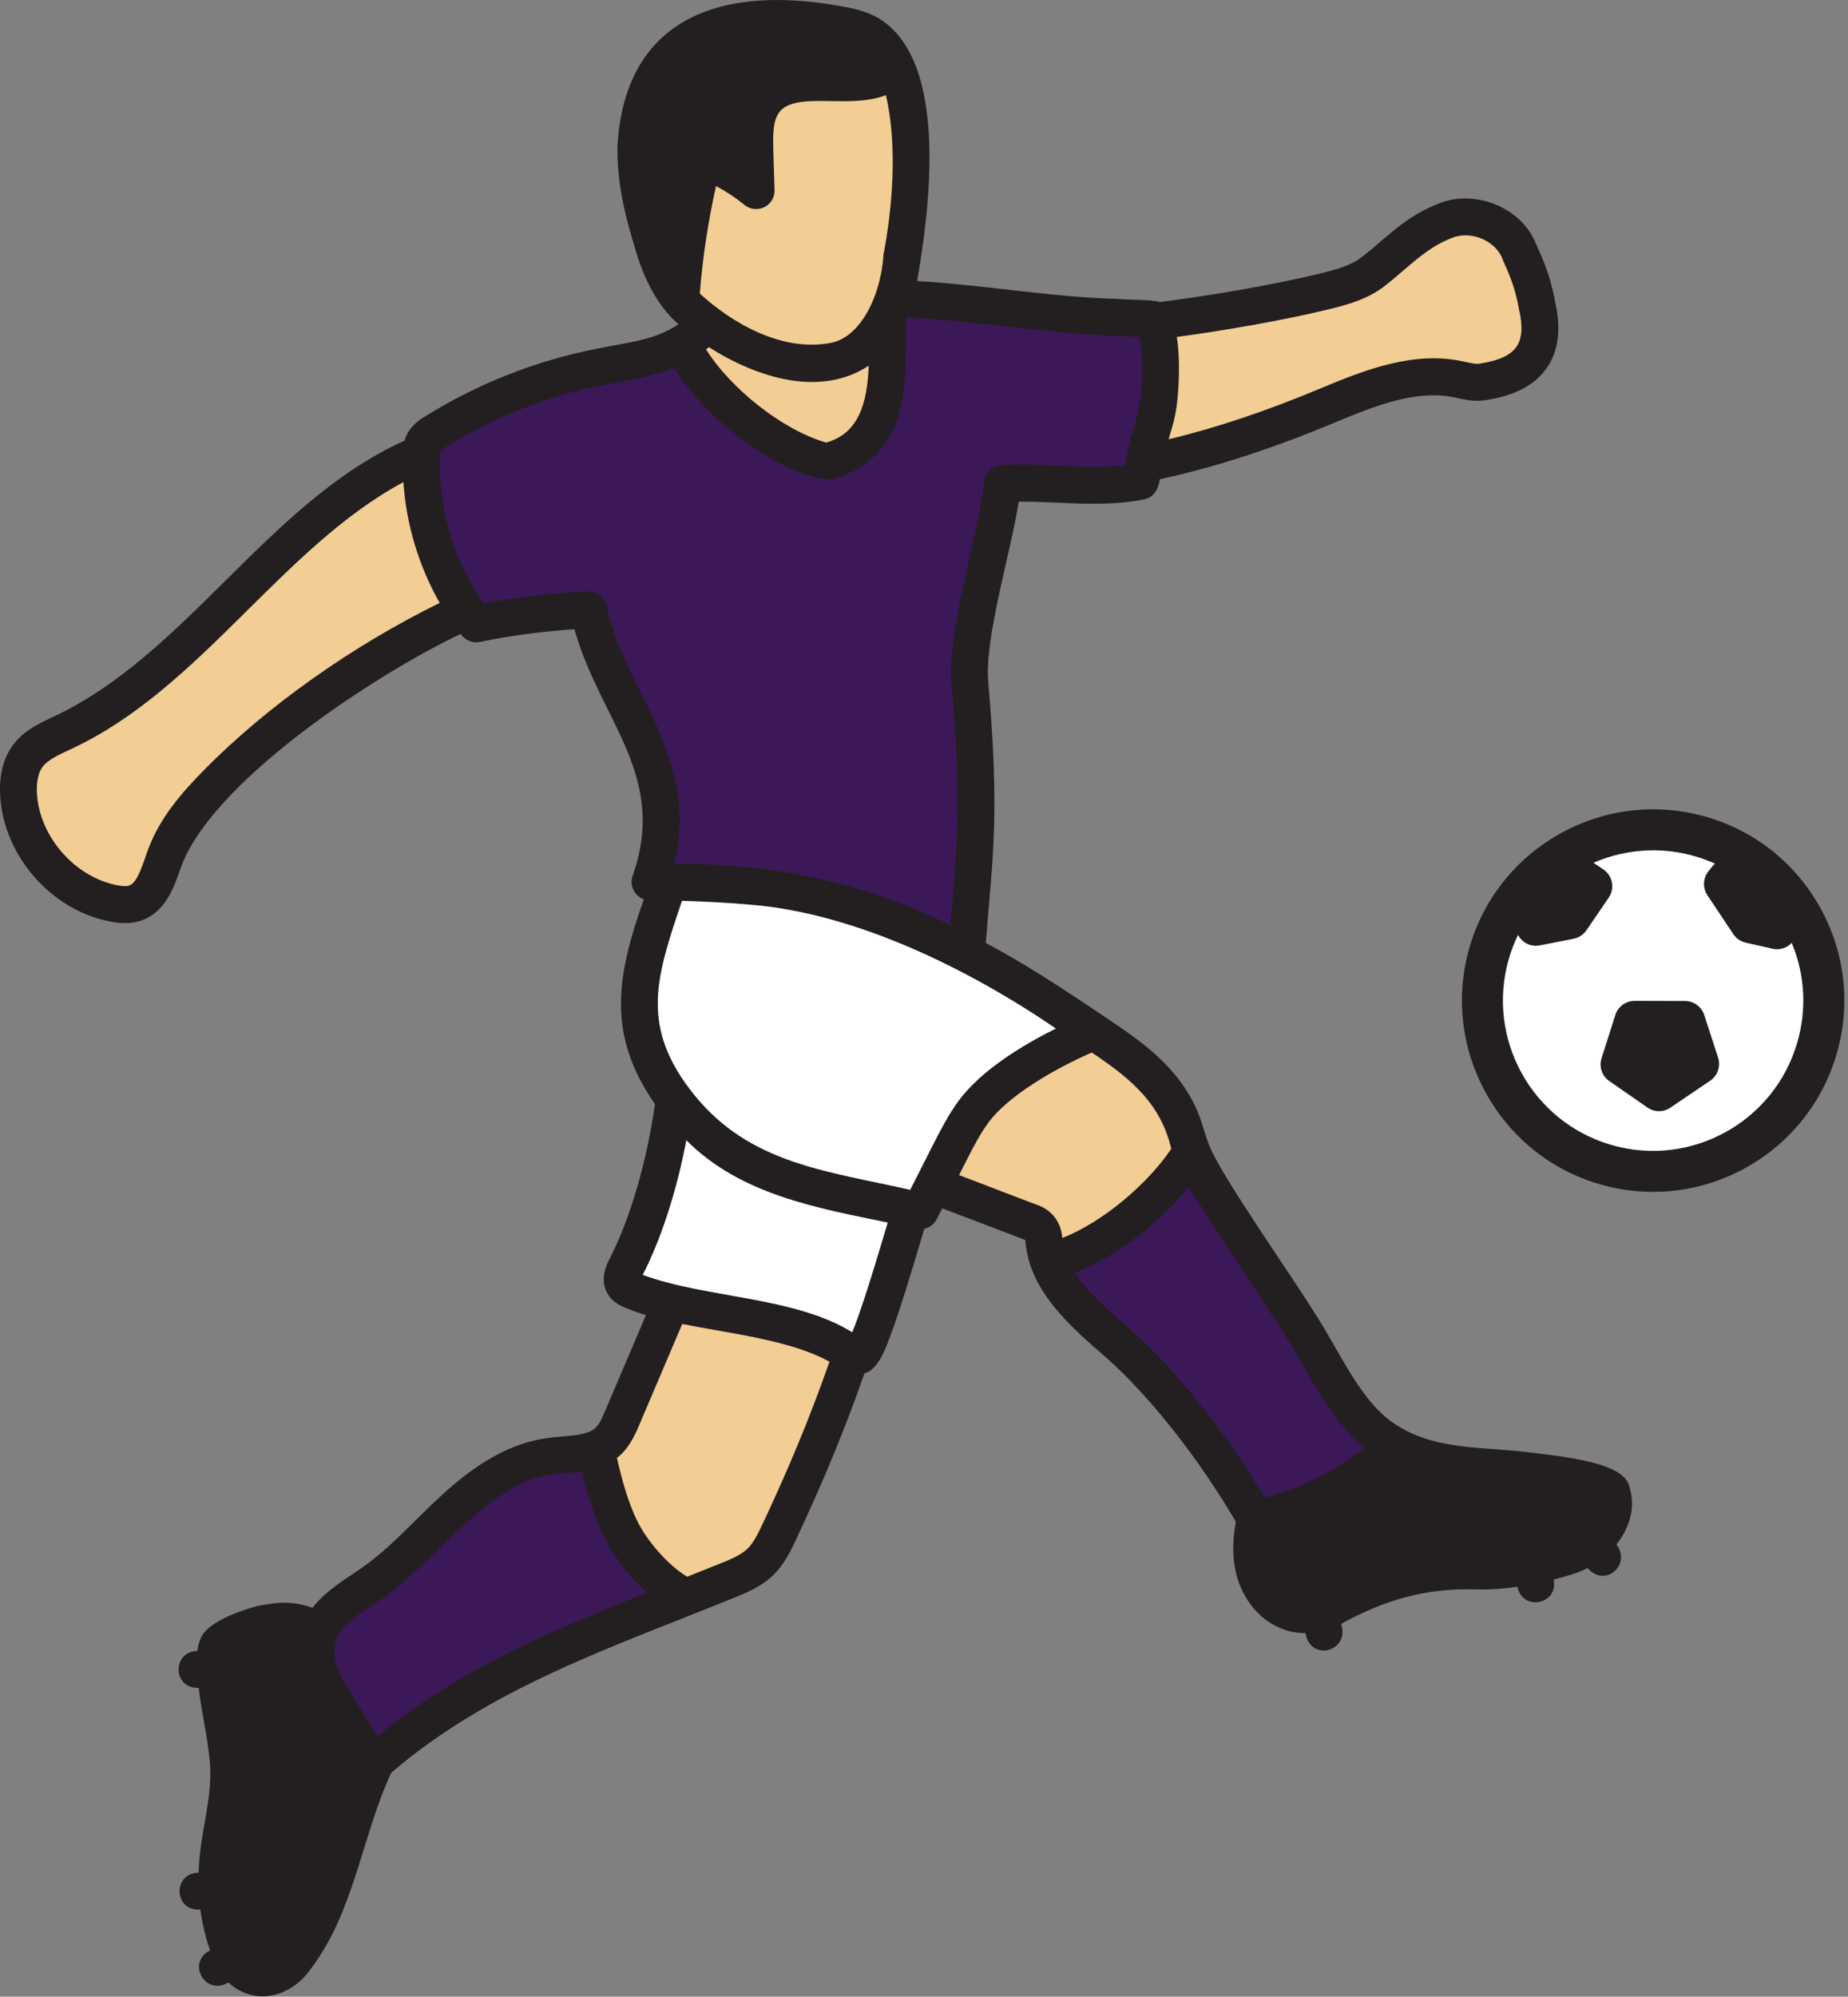
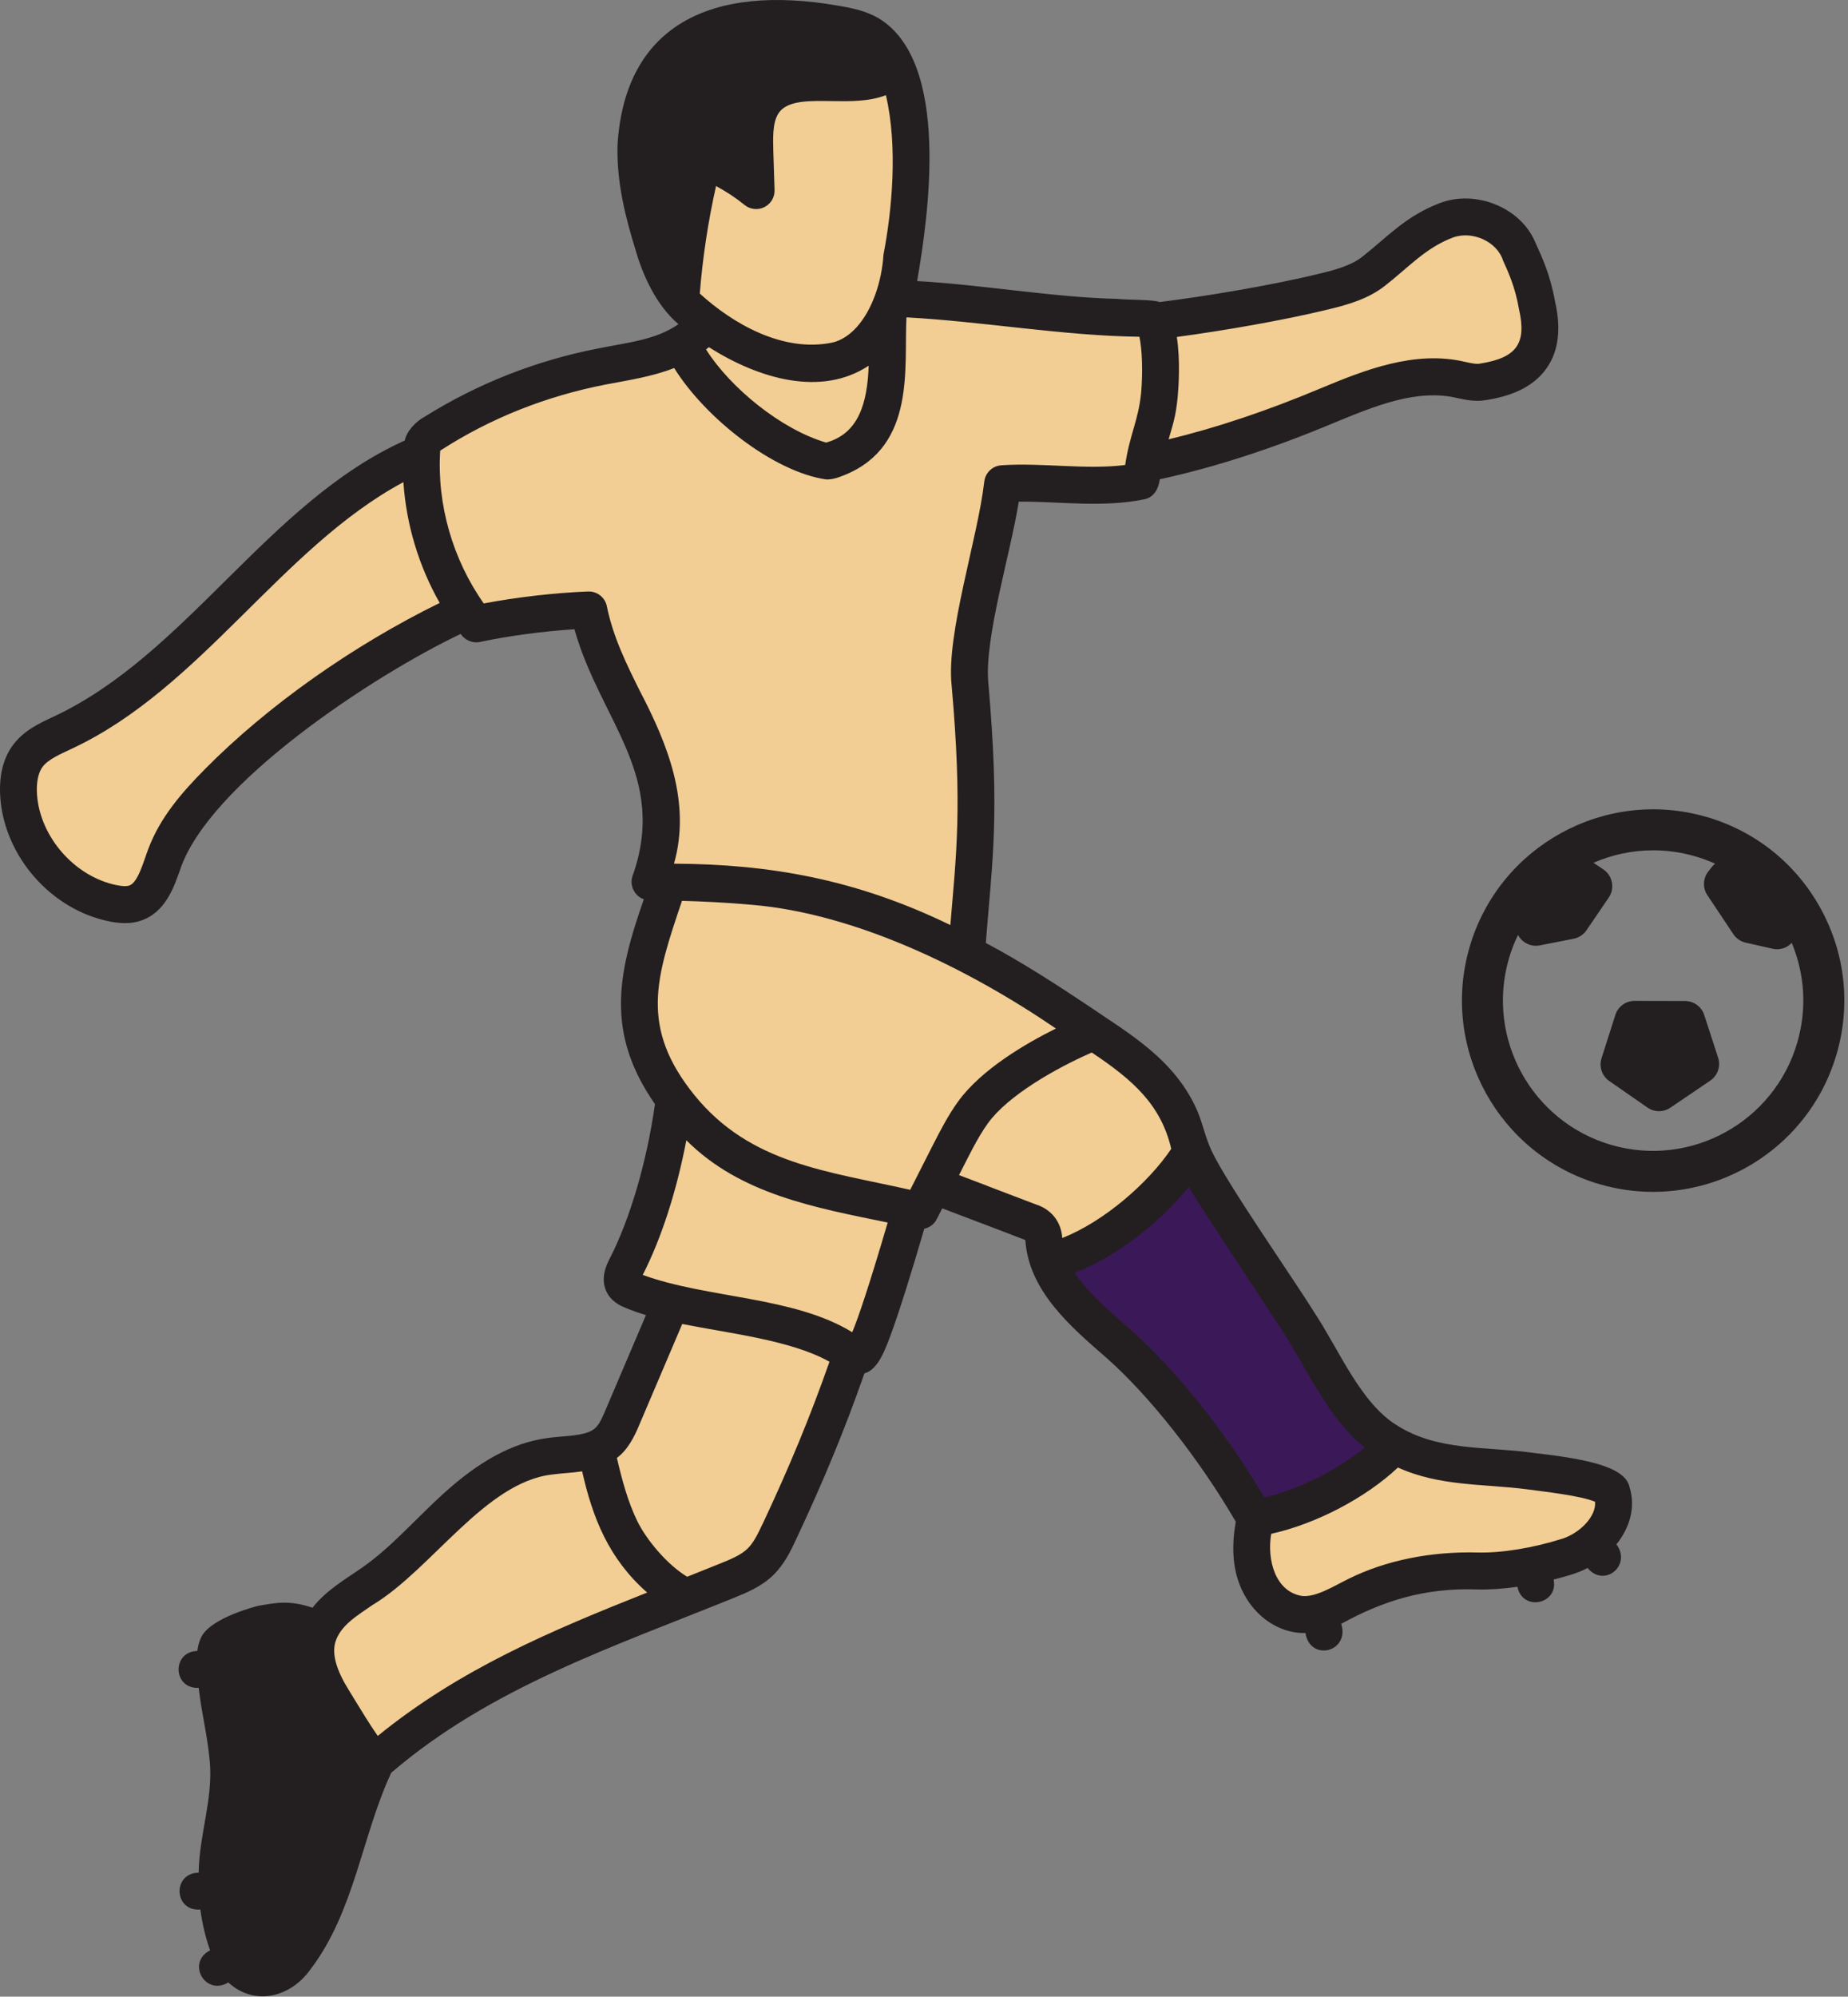
<svg xmlns="http://www.w3.org/2000/svg" width="100%" height="100%" viewBox="0 0 451 487" version="1.1" xml:space="preserve" style="fill-rule:evenodd;clip-rule:evenodd;stroke-linejoin:round;stroke-miterlimit:2;">
  <rect x="0" y="0" width="451" height="487" fill="#808080" stroke="none" />
  <g transform="matrix(1,0,0,1,-30.89,-17.354)">
    <g id="uuid-521dee67-a20e-4b0c-bf11-a99ae35991e2">
      <path d="M404.11,376.13C392.25,374.64 379.96,375.54 369.55,368.9C359.43,362.69 354.43,349.92 347.77,339.76C341.58,330.31 335.39,320.86 329.2,311.42C326.44,307.2 323.65,302.96 321.79,298.28L321.78,298.28C320.71,295.65 320.08,292.86 319.02,290.24C315.18,280.75 306.16,274.54 297.66,268.87C287.6,262.12 277.48,255.39 266.66,249.91L266.81,249.62C267.91,232.07 270.76,218.68 267.59,184.1C266.43,171.57 274.31,147.86 275.55,135.34C286.63,134.62 298.33,136.95 309.21,134.72C309.52,133.42 309.82,131.97 310.11,130.42L310.24,130.44C324.81,127.44 338.13,123.1 351.9,117.48C362.98,112.96 374.64,107.51 386.38,109.8C388.53,110.22 390.73,110.9 392.88,110.48C403.08,108.9 408.73,103.74 406.02,91.98C404.88,85.36 402.7,81.09 401.29,77.92C398.56,71.77 390.15,68.69 383.87,71.09C376.36,73.95 372.41,78.56 366.08,83.54C362.68,86.22 358.35,87.4 354.14,88.42C341.89,91.41 325.04,94.24 312.52,95.72L312.41,95.77C312.31,95.56 312.2,95.36 312.09,95.17C312,95.03 303.59,94.9 303.49,94.74C286.35,94.39 266.21,90.53 249.07,90.17L248.95,90.13C250.1,86.77 250.8,83.12 251,79.72C253.65,65.15 254.99,47.48 249.51,33.47C246.75,26.83 241.72,24.07 234.81,23.19C194.31,15.54 177.63,39.57 190.23,76.76C191.45,80.69 192.81,84.62 195.1,88.04C197.28,91.32 200.22,93.98 203.42,96.28C197.18,103.62 186.95,105.11 177.81,106.75C163.3,109.54 149.32,115.04 136.79,122.87C135.91,123.42 135.01,124.02 134.46,124.9C133.88,125.83 133.77,126.97 133.73,128.07L133.38,128.05C99.56,142.41 79.76,180.16 46.56,195.89C43.29,197.43 39.76,198.88 37.63,201.79C35.64,204.49 35.21,208.05 35.43,211.39C36.26,223.91 46.23,235.26 58.55,237.68C60.24,238.02 62.03,238.19 63.68,237.67C68.29,236.22 69.59,230.52 71.3,225.99C81,202.93 122.13,176.71 144.65,166.28C145.35,167.32 146.35,168.54 147.09,169.51C155.49,167.7 165.99,166.45 174.57,166.12C180.15,190.84 199.33,204.88 189.51,232.43C189.33,232.43 191.75,232.43 194,232.49L194,232.64C187.33,253.01 181.55,266.95 195.45,285.5L195.41,285.53C193.7,298.75 189.77,314.49 183.69,326.35C182.99,327.69 182.27,329.35 183.06,330.65C183.52,331.38 184.36,331.78 185.16,332.12C188.23,333.39 191.42,334.35 194.67,335.09C194.74,335.09 182.62,363.32 182.65,363.34C181.44,366.44 179.54,369.6 176.27,370.77C172.89,372.14 168.72,372.03 164.98,372.55C156.13,373.79 148.43,379.2 141.84,385.23C135.25,391.25 129.35,398.09 122.04,403.23C117.2,406.66 111.43,409.66 108.99,415.03L108.62,415.03C102.22,411.68 98.22,412.87 94.74,413.41C92.67,413.74 84.98,416.71 84.05,418.59C83.47,419.82 83.41,421.23 83.44,422.59C83.65,431.85 85.67,437.22 86.56,446.43C87.48,455.93 84.29,464.08 83.88,473.62C83.56,480.9 84.72,488.73 87.98,495.32C90.2,499.8 96.03,501.14 99.97,498.07C113.72,484.79 114.27,463.59 122.7,446.92L122.71,446.92C147.72,425.2 178.15,415.1 208.4,402.85C211.24,401.69 214.15,400.49 216.37,398.37C218.49,396.35 219.81,393.64 221.05,390.99C228.01,376.15 233.42,363.07 238.73,347.57C239.19,347.8 239.61,347.92 240.36,348C241.92,348.17 245.25,339.54 253.18,312.18C254.04,312.33 254.96,312.49 255.49,312.63L258.66,306.38C264.29,308.58 276.41,313.12 282.06,315.3C283.02,315.67 284.03,316.07 284.68,316.87C285.54,317.91 285.6,319.36 285.77,320.69C285.96,322.21 286.3,323.65 286.81,325.05C289.7,333.17 297.35,339.31 304.01,345.23C316.51,356.34 328.9,373.09 337.19,387.62C336.21,392.41 335.85,397.51 337.57,402.1C339.28,406.68 343.34,410.62 348.21,411.09C353.09,411.56 357.56,408.66 361.95,406.48C371.06,401.97 381.38,400.25 391.54,400.51C398.52,400.7 406.77,399.08 413.44,396.97C420.1,394.87 426.36,388.05 424.27,381.39C423.31,378.32 410.78,377.02 404.11,376.13Z" style="fill:rgb(242,205,148);fill-rule:nonzero;" />
    </g>
    <g id="uuid-7f27dd4d-ce29-46c3-b959-82aa08412ad1">
-       <path d="M268.87,251.05C268.14,250.66 267.4,250.28 266.66,249.91C241.79,237 221.05,232.55 194,232.49L194,232.64C187.33,253.01 181.55,266.95 195.45,285.5L195.41,285.53C193.7,298.75 189.77,314.49 183.69,326.35C182.99,327.69 182.27,329.35 183.06,330.65C183.52,331.38 184.36,331.78 185.16,332.12C200.92,338.58 223.65,337.43 237.81,346.98C238.74,347.62 239.13,347.87 240.36,348C241.92,348.17 245.25,339.54 253.18,312.18C254.04,312.33 254.96,312.49 255.49,312.63C257.32,309.01 260.69,302.39 262.53,298.76C264.31,295.28 266.09,291.78 268.38,288.62C274.37,280.39 288.1,272.98 297.5,269.1L297.66,268.87C288.29,262.58 278.86,256.31 268.87,251.05Z" style="fill:white;fill-rule:nonzero;" />
      <g>
        <path d="M347.77,339.76C341.58,330.31 335.39,320.86 329.2,311.42C326.44,307.2 323.65,302.96 321.79,298.28L321.78,298.28L321.56,298.37C314.85,309.52 299.49,322.17 286.81,325.05C289.7,333.17 297.35,339.31 304.01,345.23C316.51,356.34 328.9,373.09 337.19,387.62C348.57,385.92 363.19,378.48 370.97,369.99L371.08,369.79C359.86,363.85 354.77,350.45 347.77,339.76Z" style="fill:rgb(59,24,88);fill-rule:nonzero;" />
-         <path d="M309.21,134.72C309.56,133.25 309.93,131.44 310.24,129.74C311.67,121.93 313.25,120.28 313.83,113.68C314.24,109.14 314.44,99.95 312.41,95.77C312.31,95.56 312.2,95.36 312.09,95.17C312,95.03 303.59,94.9 303.49,94.74C286.35,94.39 266.21,90.53 249.07,90.17L248.95,90.13C248.58,91.2 248.16,92.28 247.69,93.3L247.76,93.33C246.39,99.74 251.29,123.13 235.61,128.94C234.71,129.26 233.85,129.73 232.9,129.8C231.78,129.88 230.68,129.54 229.62,129.17C217.56,124.93 202.62,112.75 197.32,101.24C191.52,104.61 184.45,105.43 177.81,106.75C163.3,109.54 149.32,115.04 136.79,122.87C135.91,123.42 135.01,124.02 134.46,124.9C133.85,125.88 133.76,127.1 133.72,128.25C133.22,142.95 137.88,157.99 147.09,169.51C155.49,167.7 165.99,166.45 174.57,166.12C180.15,190.84 199.33,204.88 189.51,232.43C218.83,232.35 239.52,235.86 266.66,249.9L266.81,249.62C267.91,232.07 270.76,218.68 267.59,184.1C266.43,171.57 274.31,147.86 275.55,135.34C286.63,134.62 298.33,136.95 309.21,134.72Z" style="fill:rgb(59,24,88);fill-rule:nonzero;" />
-         <path d="M182.39,390.37C179.34,384.22 177.89,377.43 176.27,370.77C172.89,372.14 168.72,372.03 164.98,372.55C146.61,375.3 136.27,393.2 122.04,403.23C117.19,406.66 111.43,409.65 108.99,415.03C106.45,420.64 109.01,426.86 112.17,431.93C114.61,435.85 119.14,443.66 122.28,447.05L122.57,447.19C122.61,447.1 122.66,447.01 122.7,446.92L122.71,446.92C145.03,427.57 171.19,417.6 198.33,406.87C192.14,404.09 185.38,396.46 182.39,390.37Z" style="fill:rgb(59,24,88);fill-rule:nonzero;" />
      </g>
-       <path d="M404.11,376.13C392.79,374.66 381.26,375.55 371.08,369.79L370.97,369.99C363.19,378.48 348.57,385.92 337.19,387.62C336.21,392.41 335.85,397.51 337.57,402.1C339.28,406.68 343.34,410.62 348.21,411.09C353.09,411.56 357.56,408.66 361.95,406.48C371.06,401.97 381.38,400.25 391.54,400.51C398.52,400.7 406.77,399.08 413.44,396.97C420.1,394.87 426.36,388.05 424.27,381.39C423.31,378.32 410.78,377.02 404.11,376.13Z" style="fill:rgb(35,31,32);fill-rule:nonzero;" />
      <path d="M243.09,25.72C240.59,24.24 237.67,23.68 234.81,23.19C210.47,18.58 187.23,24.81 186.09,52.74C185.83,60.9 187.8,68.97 190.23,76.76C191.73,81.66 193.54,86.58 196.95,90.48L197.05,90.39C197.73,80.68 199.16,71.01 201.31,61.49C201.67,59.93 202.33,58.09 204.01,57.71C205.1,57.45 206.21,57.95 207.18,58.45C210.12,59.97 212.9,61.78 215.43,63.84C215.33,60.51 215.22,57.17 215.11,53.84C214.97,49.28 215.04,44.2 218.46,40.91C226.15,33.52 242.94,41.72 249.51,33.47C248.13,30.32 246.07,27.47 243.09,25.72Z" style="fill:rgb(35,31,32);fill-rule:nonzero;" />
      <path d="M112.17,431.93C109.01,426.86 106.45,420.64 108.99,415.03L108.62,415.03C102.22,411.68 98.22,412.87 94.74,413.41C92.67,413.74 84.98,416.71 84.05,418.59C83.47,419.82 83.41,421.23 83.44,422.59C83.65,431.85 85.67,437.22 86.56,446.43C87.48,455.93 84.29,464.08 83.88,473.62C83.56,480.9 84.72,488.73 87.98,495.32C90.2,499.8 96.03,501.14 99.97,498.07C113.65,484.87 114.26,463.81 122.57,447.19L122.28,447.05C119.14,443.66 114.61,435.85 112.17,431.93Z" style="fill:rgb(35,31,32);fill-rule:nonzero;" />
    </g>
    <g id="uuid-6ed7fede-7a2a-4083-84c2-41f918bd4095">
      <path d="M428.57,380.05C427.47,374.68 416.22,373.02 404.71,371.67C393.45,370.13 381.8,371.29 371.91,365.07C362.9,359.6 357.75,346.64 351.54,337.3C346.67,329.41 330.3,306.05 326.57,298.03C325.11,294.92 324.5,291.77 323.2,288.56C317.77,275.77 306.22,269.34 296.82,262.89C288.92,257.63 280.46,252.11 271.48,247.35C273.06,226.76 274.96,216.57 272.07,183.7C271.15,172.85 277.53,152.32 279.51,139.71C289.6,139.64 299.95,141.23 310.12,139.14C312.52,138.71 313.65,136.49 313.94,134.25C327.55,131.3 341.81,126.63 356.37,120.52C366.47,116.36 376.75,112.08 386.64,114.46C388.6,114.88 391.02,115.41 393.65,114.92C400.75,113.81 405.6,111.2 408.48,106.95C411.24,102.88 411.9,97.55 410.44,91.11C409.14,83.97 407.24,80.19 405.41,76.1C401.76,67.88 390.95,63.58 382.27,66.89C373.89,70.1 369.64,75.03 363.31,80.01C360.66,82.09 356.96,83.11 353.08,84.06C340.96,87.02 325.06,89.63 313.89,91.03C312.34,90.38 306.04,90.54 303.59,90.25C288.07,89.9 270.54,86.79 254.72,85.91C257.44,70.07 262.95,32.57 245.39,21.85C242.27,20.01 238.82,19.31 235.56,18.76C204.37,13.3 183.43,23.57 181.6,52.6C181.31,61.84 183.63,70.68 185.93,78.1C187.69,84.35 191.02,91.81 196.46,96.42C190.94,100.33 183.76,100.92 176.96,102.33C161.81,105.25 147.5,110.88 134.42,119.06C132.54,120.07 130.18,122.36 129.67,124.8C96.18,139.89 76.34,177.16 43.75,192.25C40.41,193.81 36.63,195.57 34.01,199.14C31.65,202.36 30.62,206.58 30.95,211.7C31.91,226.23 43.41,239.3 57.68,242.11C59.83,242.55 62.68,242.77 65.05,241.98C71.14,240.06 73.27,233.97 74.83,229.52C81.8,208.54 122.06,182.06 143.31,171.98C144.34,173.51 146.25,174.32 148.05,173.93C154.84,172.47 163.37,171.33 171.08,170.83C177.34,193.13 194.04,206.53 185.21,231.17C184.5,233.39 185.82,235.96 188.02,236.69C181.47,255.23 178.78,269.46 190.73,286.66C188.75,300.67 184.67,314.63 179.7,324.31C178.98,325.71 177.06,329.44 179.25,333.04C180.49,335.05 182.46,335.89 183.44,336.3C185.03,336.96 186.72,337.56 188.53,338.12L178.54,361.57C177.51,363.86 176.86,365.75 174.58,366.62C171.86,367.71 167.62,367.62 164.36,368.12C155.94,369.3 147.82,373.69 138.81,381.93C132.36,387.81 126.4,394.69 119.46,399.57C115.2,402.55 110.57,405.14 107.15,409.49C101.27,407.49 97.83,408.39 94.05,408.99C93.94,409.01 82.37,411.83 80,416.66C79.46,417.79 79.19,418.93 79.05,420.03C72.72,420.22 73.08,429.35 79.38,429.03C80.13,435.55 81.44,440.14 82.08,446.89C82.93,456.15 79.52,464.66 79.37,474.11C72.86,474.25 73.33,483.62 79.79,483.1C80.25,486.6 81.06,489.95 82.16,493.05C76.3,496.07 80.99,504.29 86.6,500.89C93.13,506.8 101.83,504.47 106.68,497.67C117.45,483.48 119.16,465.22 126.37,449.74C150.64,428.93 180.6,419.01 210.1,407.04C213,405.86 216.61,404.39 219.49,401.65C222.3,398.95 223.94,395.47 225.13,392.92C231.95,378.39 237.04,366.06 241.85,352.34C245.2,351.37 246.87,346.78 248.62,341.96C250.51,336.75 253.08,328.57 256.46,317.05C257.56,316.81 258.56,316.15 259.2,315.22C259.44,314.91 260.63,312.47 260.84,312.08C266.81,314.37 275.97,317.79 281.12,319.81C281.95,332.33 292.38,341.11 301.02,348.63C311.61,358.04 323.55,373.21 332.47,388.49C331.45,394.49 331.73,399.37 333.36,403.7C336.07,410.89 342.42,415.79 349.48,415.66C350.64,422.74 360.37,420.31 358.21,413.42C368.33,407.84 378.55,404.57 391.42,405.03C394.4,405.11 397.74,404.87 401.22,404.38C402.43,410.48 411.28,408.68 410.05,402.62C412.87,401.87 415.74,401.18 418.34,399.79C422.36,404.69 429.17,399.21 425.38,394.03C428.57,390.05 430.13,385.06 428.57,380.06L428.57,380.05ZM258.52,296.72L253.02,307.56C232.7,302.96 213.98,301.25 200.36,284.46C186.89,267.8 191.02,255.73 197.33,237.07C201.92,237.2 208.28,237.48 214.47,238.05C239.69,240.18 267.13,253.57 288.58,268.22C281,271.98 270.37,278.24 264.75,285.97C262.26,289.4 260.38,293.09 258.52,296.72ZM355.21,92.79C359.89,91.65 364.81,90.26 368.87,87.07C374.5,82.7 378.8,77.78 385.47,75.29C390.22,73.54 396.25,76.29 397.7,80.89C399.03,83.81 400.68,87.44 401.59,92.74C403.54,101.22 400.94,104.61 392.19,106.02C391.22,106.24 390.01,105.95 388.54,105.64C376.12,102.67 363.69,107.7 352.93,112.18C340.34,117.46 327.81,121.7 316.09,124.5C317.07,121.1 317.88,118.83 318.31,114.07C318.53,111.62 318.96,105.16 318.09,99.54C329.25,98.04 343.83,95.56 355.21,92.79ZM307.27,92.3C307.06,91.98 306.82,91.69 306.55,91.44C306.81,91.68 307.06,91.97 307.27,92.3ZM305.36,90.65C305.15,90.55 304.93,90.47 304.71,90.41C304.92,90.47 305.14,90.55 305.36,90.65ZM219.61,53.7C219.49,49.78 219.55,46.1 221.57,44.16C223.98,41.85 228.77,41.93 233.85,42.01C238.23,42.08 242.99,42.15 247.09,40.57C250.06,53.16 248.56,68.8 246.5,79.46C246.3,82.76 245.6,86.2 244.45,89.34C242.13,95.68 238.34,99.89 234.05,100.9C221.93,103.45 209.58,96.18 201.67,88.95C202.37,80.17 203.7,71.36 205.64,62.73C208.12,64.06 210.45,65.6 212.59,67.34C213.96,68.45 215.85,68.66 217.42,67.88C219,67.1 219.98,65.47 219.92,63.71L219.6,53.71L219.61,53.7ZM203.9,102.04C216.19,109.83 231.36,114.17 242.89,106.55C242.55,115.86 240.37,123.11 232.5,125.3C221.45,122.08 209.03,111.83 203.2,102.59C203.43,102.4 203.67,102.22 203.89,102.03L203.9,102.04ZM190.59,52.89C191.39,35.34 202.05,26.17 220.28,26.36C224.42,26.36 229,26.79 234.06,27.64C238.08,28.32 241.31,28.97 243.65,32.24C241.21,33.13 237.68,33.08 234,33.02C216.91,32.07 209.41,38.71 210.65,55.22C205.85,52.07 198.98,51.75 196.92,60.51C195.87,65.17 194.99,69.89 194.27,74.62C192.27,68.09 190.34,60.49 190.58,52.9L190.59,52.89ZM80.83,205.03C75.41,210.51 69.99,216.65 67.09,224.4C65.95,227.35 64.57,232.74 62.35,233.37C61.73,233.56 60.78,233.53 59.42,233.26C49.18,231.24 40.61,221.5 39.92,211.09C39.79,209.07 39.92,206.27 41.25,204.44C42.6,202.54 45.82,201.2 48.48,199.94C80,185.19 99.54,150.93 129.34,134.95C130.03,145.25 133.08,155.41 138.2,164.41C116.88,174.87 96.18,189.5 80.83,205.02L80.83,205.03ZM187.18,186.16C183.75,179.27 180.52,172.76 178.99,165.22C178.55,163.06 176.62,161.55 174.41,161.62C166.33,161.93 156.85,163.03 148.95,164.54C141.36,153.79 137.48,140.33 138.32,127.27C150.63,119.3 164.29,113.95 178.67,111.15C184.28,110.08 190.02,109.24 195.42,107.12C203.07,119.41 219.8,132.51 232.58,134.3C234.38,134.32 235.89,133.66 237.19,133.14C254.48,126.03 251.47,106.75 252.11,94.76C270.7,95.76 290.35,99.26 308.96,99.49C309.63,102.57 309.83,108.1 309.37,113.27C308.67,120.03 306.56,123.43 305.49,130.77C295.86,131.99 285.25,130.15 275.28,130.84C273.08,130.98 271.31,132.7 271.09,134.89C269.52,148.6 261.78,171.94 263.13,184.51C265.78,214.51 264.26,225.55 262.82,242.98C239.8,231.8 218.78,228.13 195.38,228.01C199.61,213.01 193.73,198.76 187.19,186.16L187.18,186.16ZM121.94,408.74C136.28,400.04 149.34,378.88 165.61,377C167.98,376.68 170.48,376.6 172.96,376.22C175.52,387.53 179.39,397.48 188.83,405.79C165.34,415.11 143.12,424.46 123.08,440.76C121.17,438.02 119.04,434.53 117.46,431.94C116.92,431.05 116.42,430.23 115.99,429.54C112.97,424.68 111.9,420.88 112.71,417.93C114.01,413.74 117.96,411.5 121.93,408.73L121.94,408.74ZM99.51,492.21C98.88,493.04 98.09,493.84 97.22,494.52C95.17,495.96 92.99,495.1 92.02,493.32C89.35,487.94 88.06,481.02 88.38,473.82C88.84,464.3 92.05,456.06 91.04,446.01C90.24,436.72 87.76,430.43 87.99,420.98C90.27,419.58 94.42,417.9 96.58,417.68C98.83,417.29 100.84,416.95 103.59,417.78C102.63,423.2 105.65,430.54 109.78,436.64C111.93,440.17 114.73,444.76 117.25,448.04C110.87,462.48 108.83,479.83 99.5,492.22L99.51,492.21ZM216.98,389.08C215.78,391.64 214.75,393.71 213.28,395.12C211.65,396.68 209.14,397.7 206.72,398.68C204,399.78 201.3,400.86 198.6,401.93C193.74,399.03 188.68,392.96 186.44,388.4C184.11,383.65 182.69,378.29 181.44,372.95C184.11,371.01 185.79,367.57 186.81,365.11L197.39,340.28C208.95,342.6 223.97,344.23 233.32,349.49C228.62,362.86 223.65,374.9 216.99,389.09L216.98,389.08ZM238.87,342.29C224.65,333.53 203.43,334.06 187.75,328.31C192.29,319.43 196.03,307.82 198.39,295.47C211.57,308.66 229.79,311.89 247.53,315.54C242.91,331.26 240.32,338.83 238.88,342.29L238.87,342.29ZM271.87,306.6C269.46,305.69 267.07,304.78 264.94,303.97C267.13,299.72 269.35,294.95 272.03,291.27C276.88,284.6 288.28,278.04 297.33,274.07C307.5,280.83 314.24,286.9 316.73,297.56C311.2,305.81 300.3,315.34 290.13,319.31C289.88,315.3 287.4,312.28 283.66,311.11C280.83,310.02 276.33,308.32 271.85,306.61L271.87,306.6ZM307.01,341.87C302.1,337.5 296.49,332.89 293.19,327.78C303.68,323.76 314.15,315.27 321.03,306.85C323.77,311.65 340.72,337.07 344.01,342.22C350.17,351.69 354.94,363.21 363.94,370.42C357.33,375.89 347.78,380.68 339.47,382.59C330.1,366.8 318.11,351.74 307.01,341.87ZM412.09,392.68C405.01,394.92 397.36,396.16 391.67,396.02C380.04,395.71 369.08,397.94 359.96,402.46C356.39,404.22 352.02,406.99 348.65,406.62C342.23,405.61 340.03,398.01 341.12,391.46C352.04,389.05 364.17,382.71 372.05,375.29C382.3,379.94 392.95,379.23 403.52,380.6C407.77,381.19 416.41,382.1 420.16,383.63C420.5,387.25 416.37,391.34 412.08,392.69L412.09,392.68Z" style="fill:rgb(35,31,32);fill-rule:nonzero;" />
    </g>
    <g id="uuid-afed2004-fffe-4564-bf02-0e6e74da18dd">
-       <path d="M474.32,273C467.92,295.09 444.82,307.81 422.72,301.41C400.63,295.01 387.91,271.91 394.31,249.81C400.71,227.72 423.81,215 445.91,221.4C468,227.8 480.72,250.9 474.32,273Z" style="fill:white;fill-rule:nonzero;" />
      <g>
        <path d="M447.31,216.6C422.6,209.44 396.68,223.71 389.52,248.42C382.36,273.12 396.63,299.05 421.34,306.21C425.66,307.46 430.02,308.06 434.31,308.06C454.54,308.06 473.23,294.78 479.13,274.39C482.6,262.42 481.2,249.82 475.19,238.9C469.18,227.98 459.28,220.06 447.31,216.59L447.31,216.6ZM469.52,271.61C463.89,291.02 443.53,302.24 424.12,296.61C404.71,290.98 393.5,270.62 399.12,251.21C399.71,249.18 400.46,247.23 401.36,245.39C402.34,247.26 404.47,248.38 406.67,247.94L414.93,246.32C416.2,246.07 417.33,245.33 418.06,244.26L423.5,236.28C425.04,234.02 424.45,230.93 422.17,229.4L419.77,227.79C424.31,225.82 429.26,224.75 434.34,224.75C437.71,224.75 441.13,225.22 444.53,226.2C446.23,226.69 447.87,227.3 449.45,228.01C449.19,228.23 448.94,228.47 448.72,228.74L447.8,229.91C446.48,231.59 446.39,233.92 447.57,235.69L453.9,245.19C454.6,246.24 455.68,246.99 456.92,247.27L463.51,248.76C465.26,249.16 467,248.55 468.16,247.33C471.37,255.01 471.87,263.49 469.52,271.61Z" style="fill:rgb(35,31,32);fill-rule:nonzero;" />
        <path d="M446.8,264.91C446.14,262.88 444.25,261.51 442.12,261.5L429.82,261.47C427.67,261.47 425.76,262.86 425.11,264.91L421.74,275.48C421.08,277.54 421.84,279.78 423.62,281.02C426.33,282.91 430.31,285.67 432.96,287.5C434.63,288.66 436.84,288.67 438.53,287.53L448.27,280.93C450.09,279.7 450.87,277.41 450.19,275.32L446.8,264.91Z" style="fill:rgb(35,31,32);fill-rule:nonzero;" />
      </g>
    </g>
  </g>
</svg>